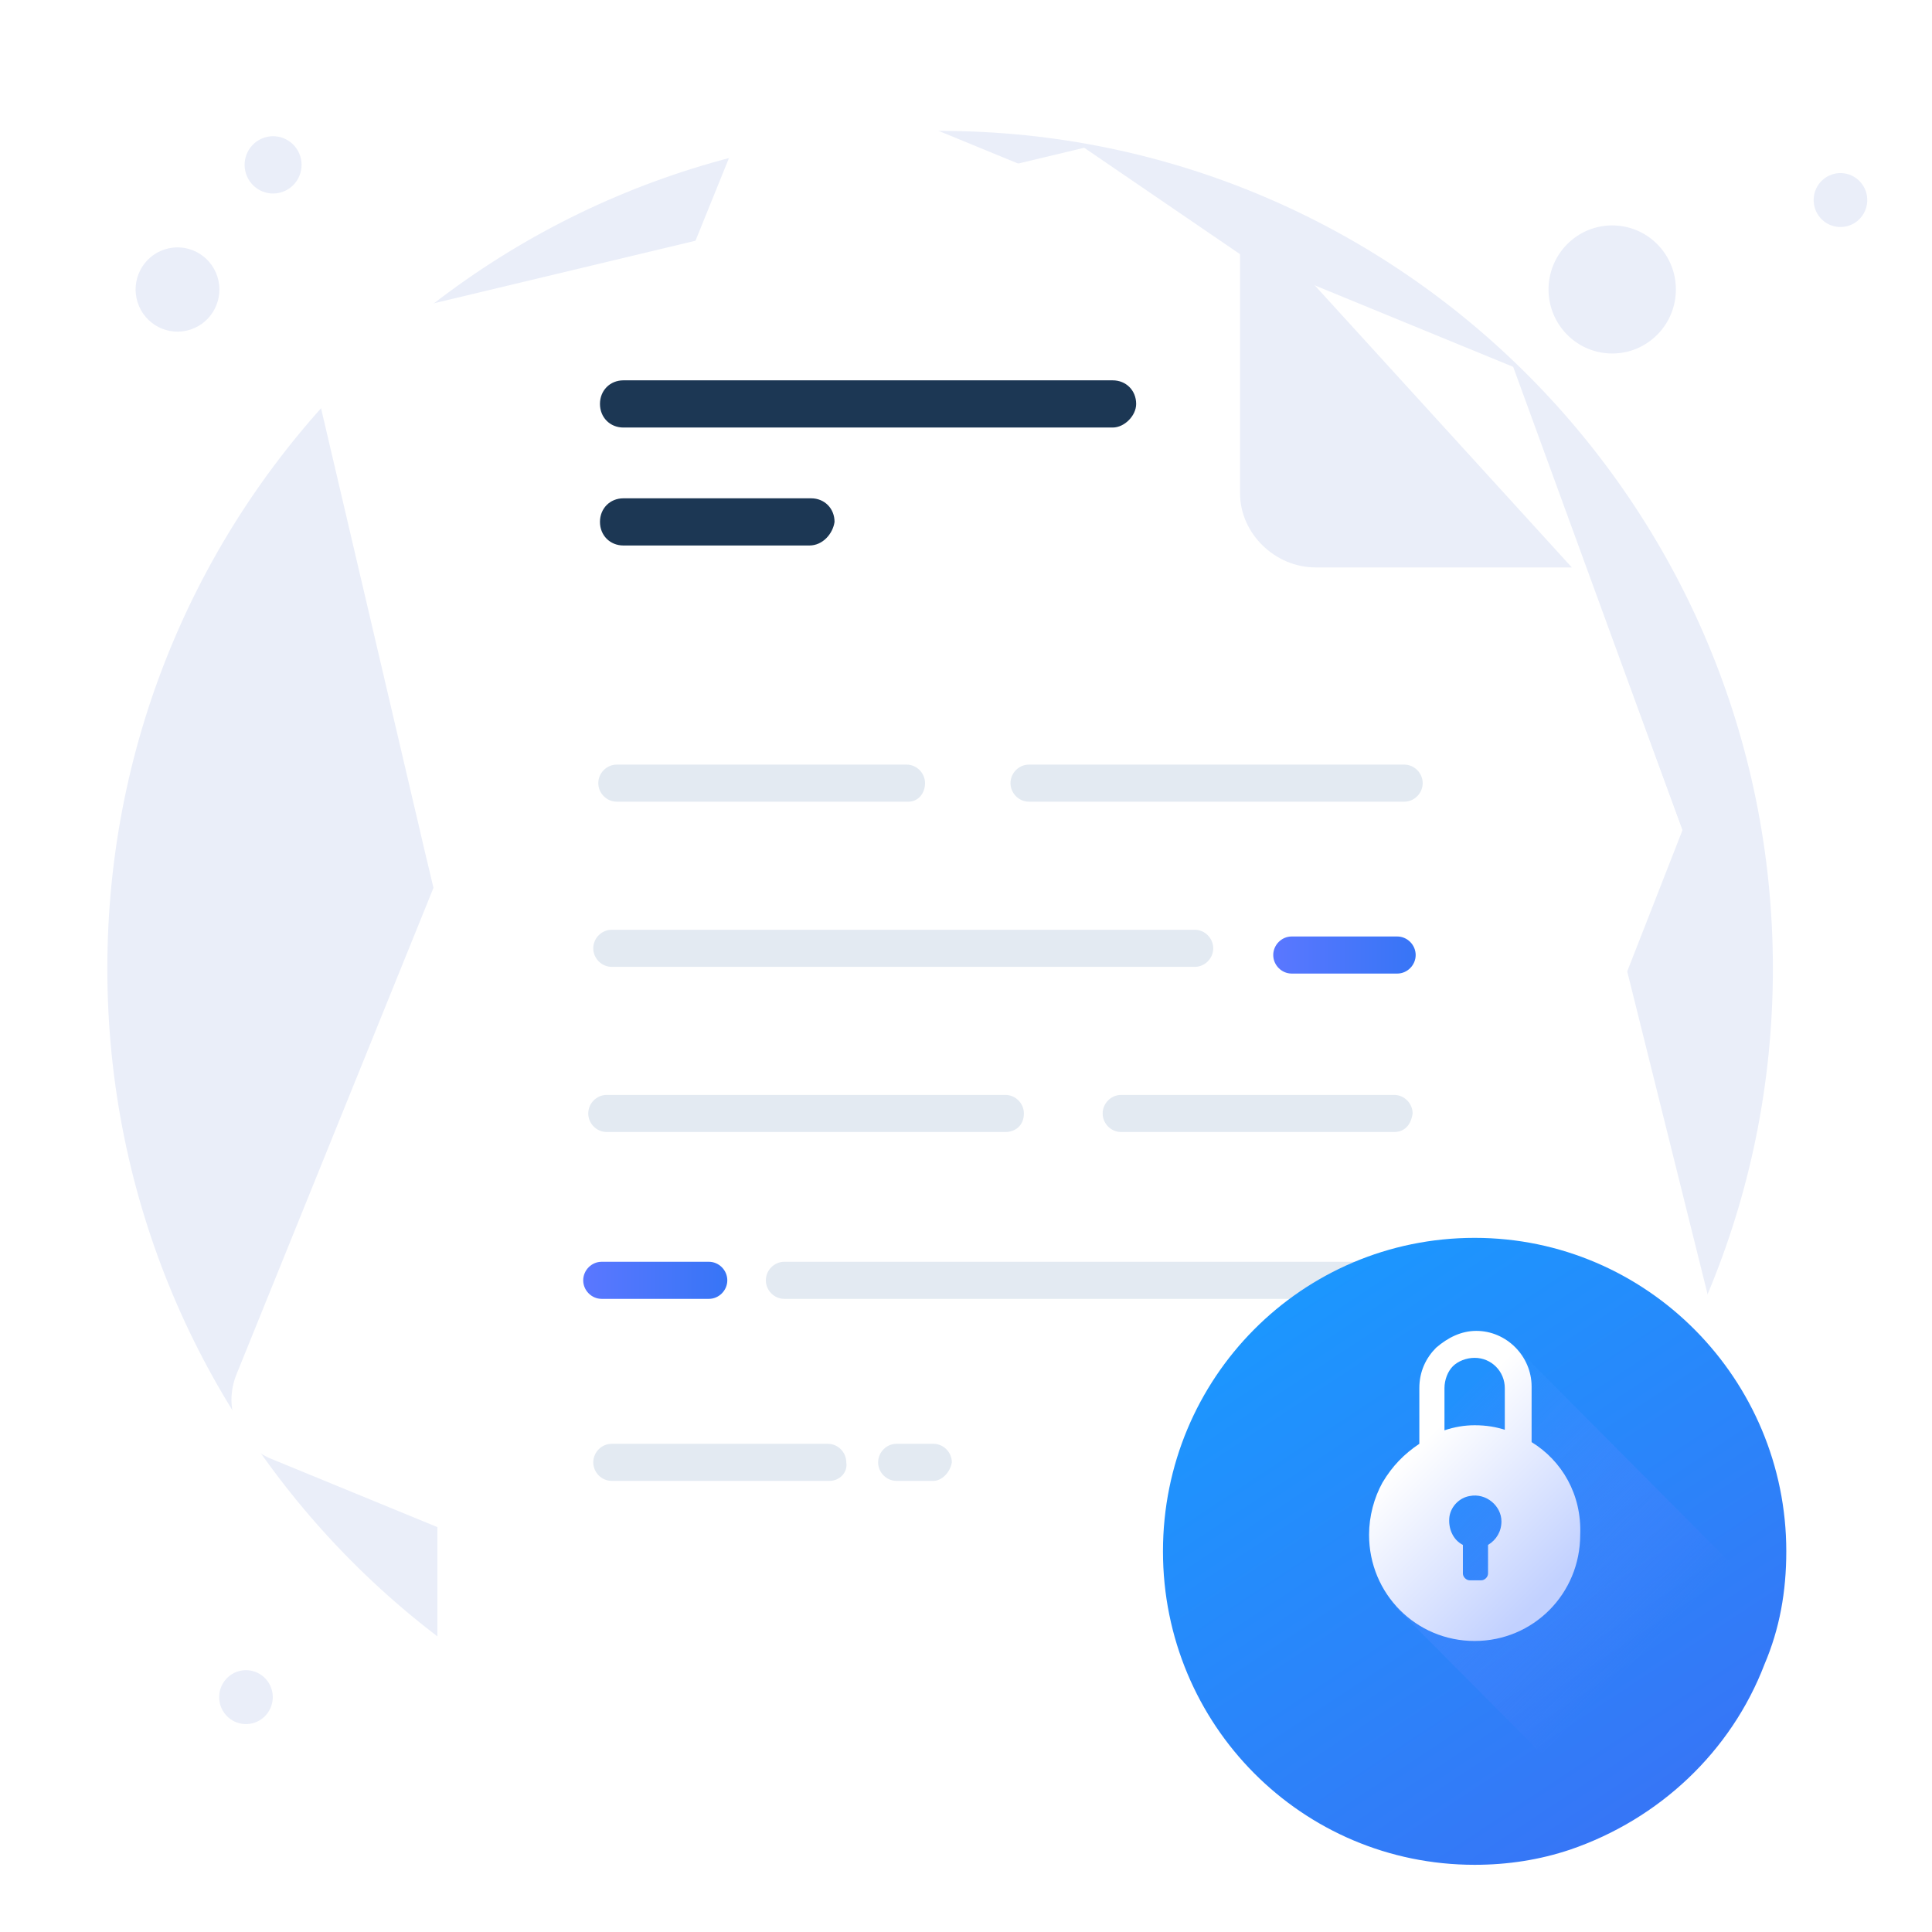
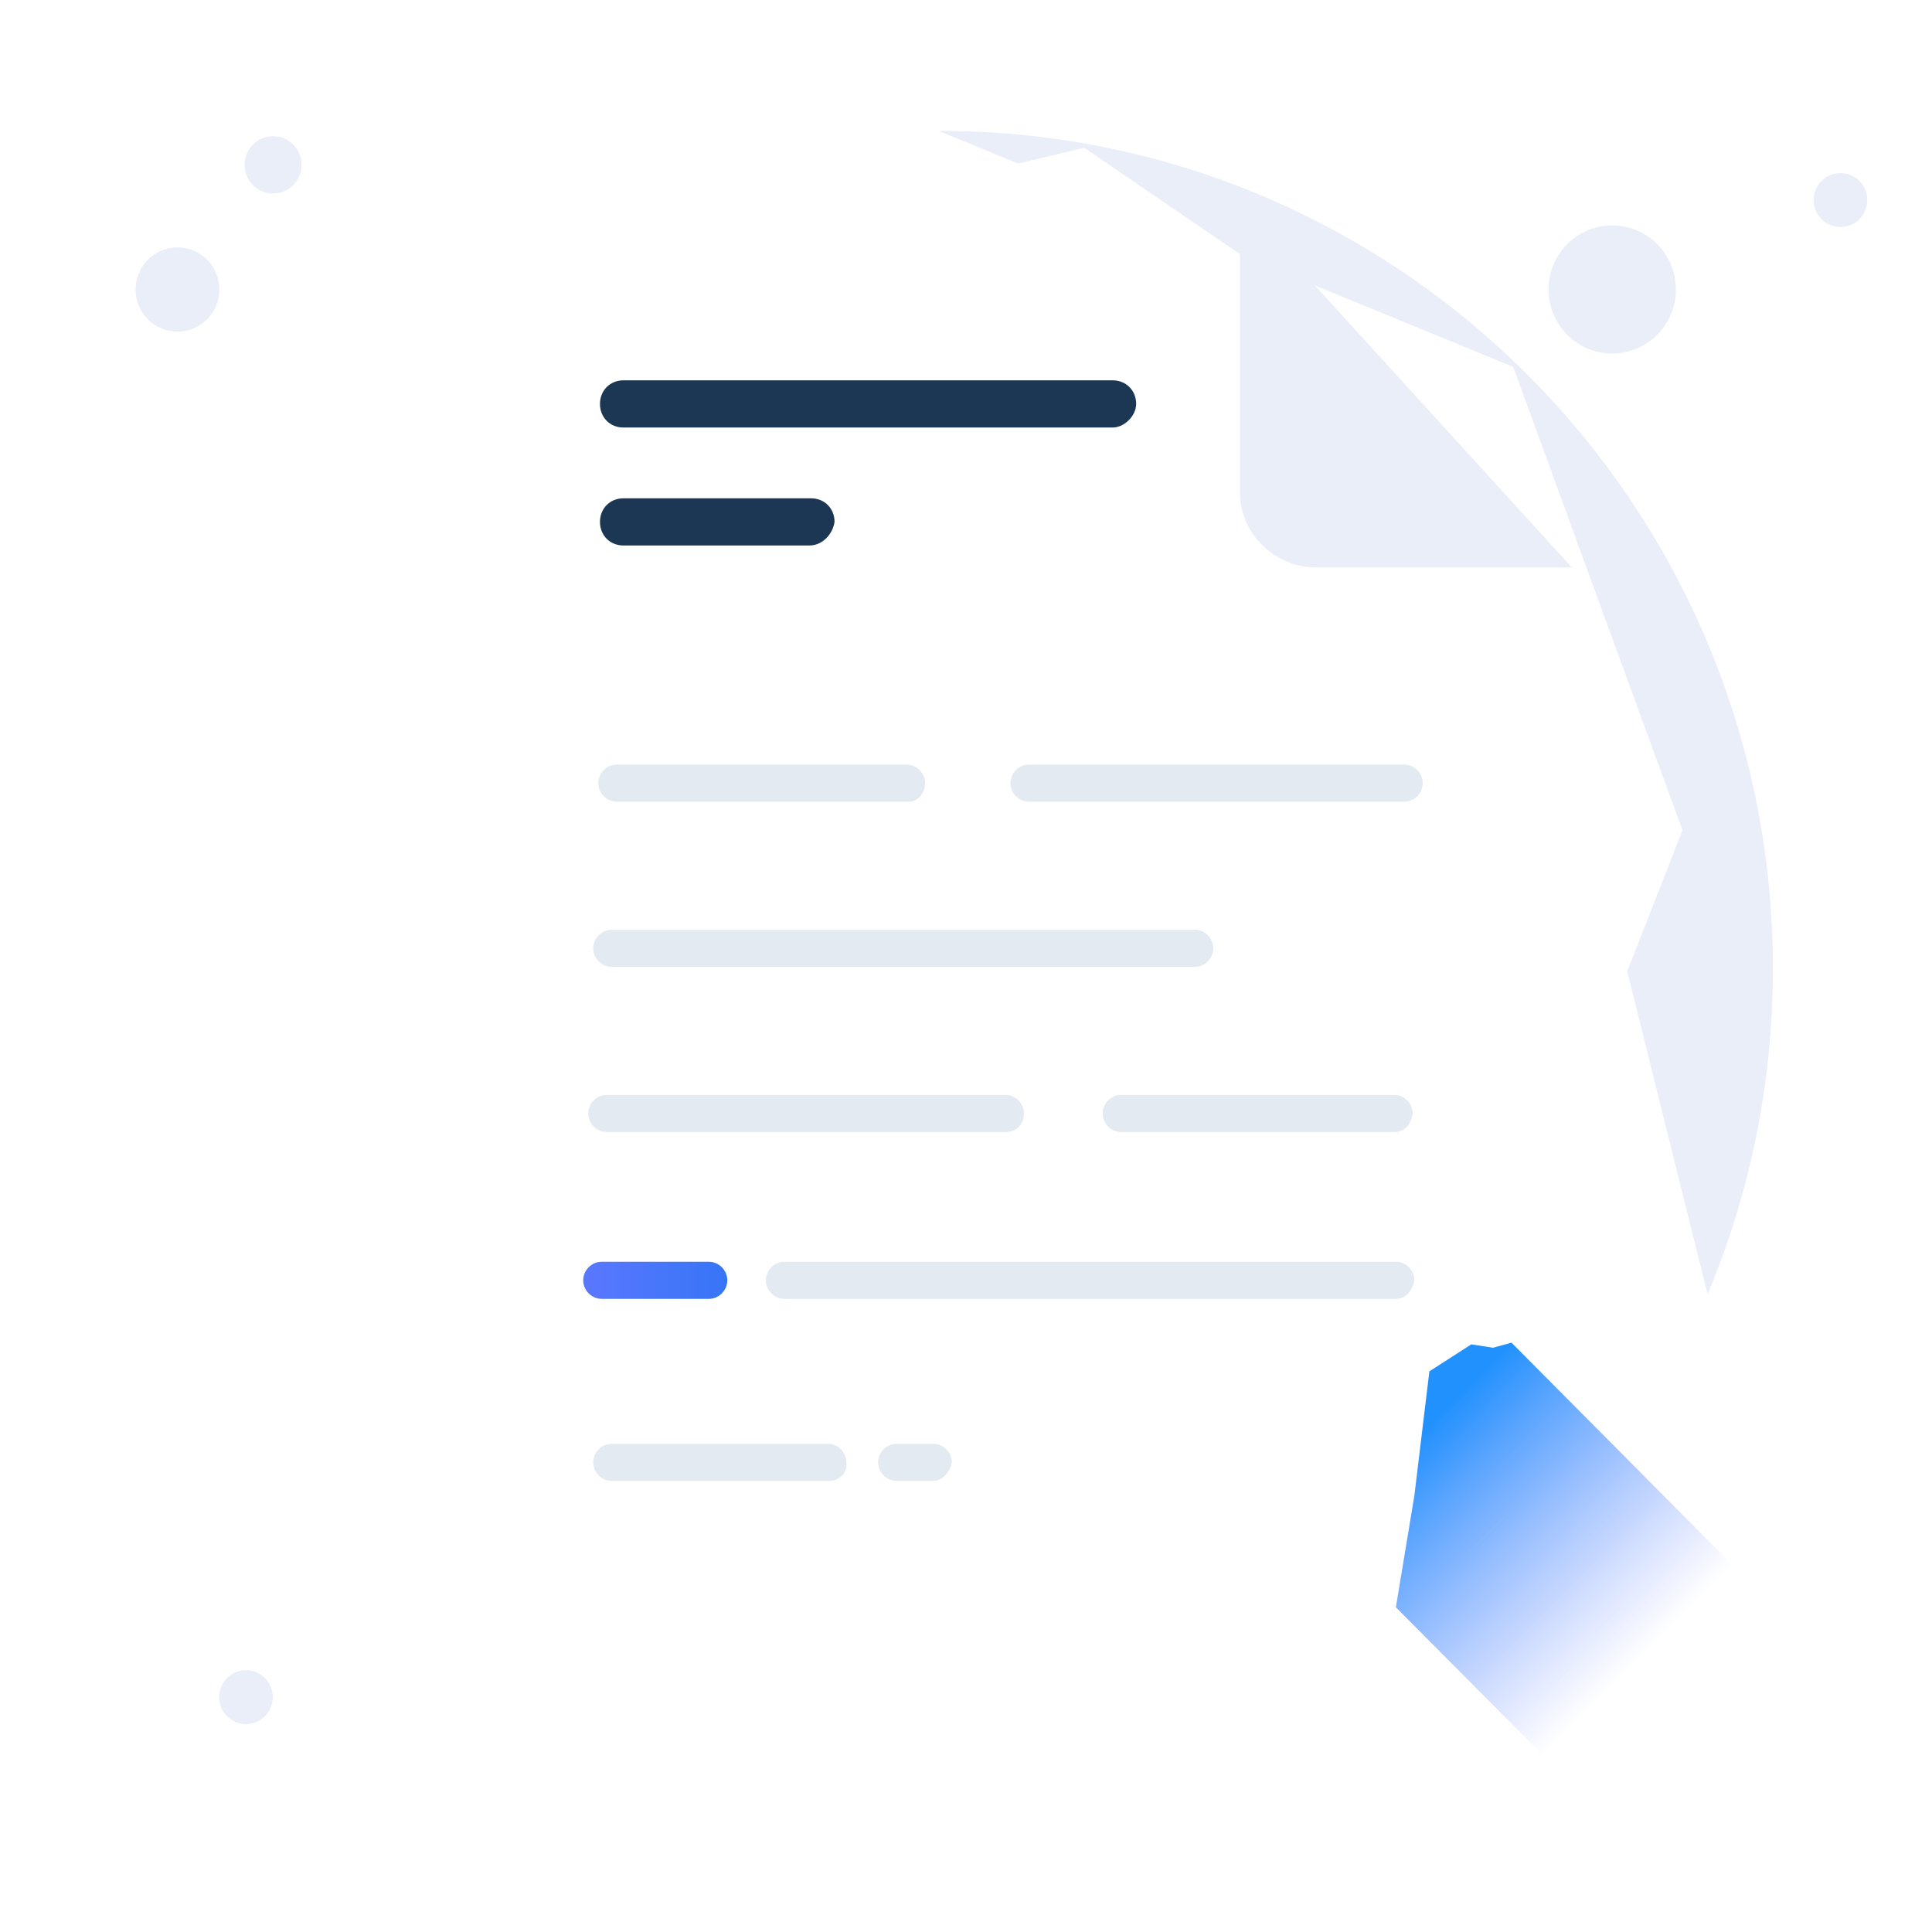
<svg xmlns="http://www.w3.org/2000/svg" width="144" height="144" viewBox="0 0 144 144" fill="none">
  <g clip-path="url(#clip0_347_38162)">
    <path d="M14.195 24.565C15.835 24.029 16.733 22.257 16.2 20.608C15.667 18.959 13.905 18.056 12.265 18.592C10.625 19.128 9.728 20.9 10.261 22.549C10.794 24.199 12.556 25.101 14.195 24.565Z" fill="#EAEEF9" />
    <path d="M21.011 14.319C22.126 13.954 22.736 12.749 22.374 11.628C22.012 10.506 20.814 9.893 19.699 10.257C18.584 10.622 17.973 11.826 18.336 12.948C18.698 14.07 19.896 14.683 21.011 14.319Z" fill="#EAEEF9" />
    <path d="M123.366 25.098C125.301 23.32 125.436 20.3 123.668 18.354C121.9 16.408 118.898 16.272 116.963 18.051C115.028 19.829 114.893 22.848 116.661 24.794C118.429 26.741 121.431 26.877 123.366 25.098Z" fill="#EAEEF9" />
    <path d="M138.525 16.395C139.339 15.646 139.396 14.375 138.652 13.555C137.907 12.736 136.643 12.678 135.829 13.427C135.014 14.176 134.957 15.447 135.702 16.267C136.446 17.086 137.71 17.143 138.525 16.395Z" fill="#EAEEF9" />
    <path d="M19.681 127.978C20.496 127.229 20.553 125.958 19.809 125.139C19.064 124.319 17.8 124.262 16.985 125.011C16.171 125.76 16.114 127.031 16.858 127.85C17.603 128.67 18.867 128.727 19.681 127.978Z" fill="#EAEEF9" />
-     <path d="M70.07 134.62C104.351 134.62 132.141 106.669 132.141 72.189C132.141 37.709 104.351 9.757 70.07 9.757C35.79 9.757 8 37.709 8 72.189C8 106.669 35.79 134.62 70.07 134.62Z" fill="#EAEEF9" />
+     <path d="M70.07 134.62C104.351 134.62 132.141 106.669 132.141 72.189C132.141 37.709 104.351 9.757 70.07 9.757C8 106.669 35.79 134.62 70.07 134.62Z" fill="#EAEEF9" />
    <path d="M31.854 64.274L23.736 29.604C23.112 26.966 24.735 24.454 27.233 23.826L80.811 11.013L111.159 31.739L130.143 107.989C130.767 110.627 129.144 113.139 126.646 113.767L52.711 131.354C50.088 131.982 47.59 130.349 46.966 127.836L31.23 61.636" fill="white" />
    <path d="M125.397 61.888L96.797 134.997C95.798 137.509 93.05 138.64 90.552 137.635L20.239 108.743C17.741 107.738 16.617 104.974 17.616 102.462L55.458 9.003C56.457 6.491 59.205 5.36 61.703 6.365L112.783 27.343L125.397 61.888Z" fill="white" />
    <path d="M112.658 27.343L104.54 47.442C103.416 50.206 104.915 53.597 107.662 54.728L125.397 61.888" fill="white" />
    <g filter="url(#filter0_d_347_38162)">
      <path d="M118.028 120.928C118.028 123.566 115.905 125.701 113.282 125.701H37.349C34.727 125.701 32.603 123.566 32.603 120.928V19.932C32.603 17.294 34.727 15.158 37.349 15.158H92.426L117.154 42.417L117.654 88.142L118.028 120.928Z" fill="white" />
    </g>
    <path d="M104.041 96.809H58.456C57.706 96.809 57.082 96.181 57.082 95.428C57.082 94.674 57.706 94.046 58.456 94.046H104.041C104.79 94.046 105.415 94.674 105.415 95.428C105.29 96.181 104.79 96.809 104.041 96.809Z" fill="#E3EAF2" />
    <path d="M52.836 96.809H44.843C44.093 96.809 43.469 96.181 43.469 95.428C43.469 94.674 44.093 94.046 44.843 94.046H52.836C53.585 94.046 54.209 94.674 54.209 95.428C54.209 96.181 53.585 96.809 52.836 96.809Z" fill="url(#paint0_linear_347_38162)" />
    <path d="M103.916 84.373H83.558C82.809 84.373 82.185 83.745 82.185 82.992C82.185 82.238 82.809 81.61 83.558 81.61H103.916C104.665 81.61 105.289 82.238 105.289 82.992C105.165 83.871 104.665 84.373 103.916 84.373Z" fill="#E3EAF2" />
    <path d="M74.941 84.373H45.217C44.468 84.373 43.844 83.745 43.844 82.992C43.844 82.238 44.468 81.61 45.217 81.61H74.941C75.691 81.61 76.315 82.238 76.315 82.992C76.315 83.871 75.691 84.373 74.941 84.373Z" fill="#E3EAF2" />
-     <path d="M104.142 72.564H96.274C95.525 72.564 94.9 71.936 94.9 71.182C94.9 70.428 95.525 69.8 96.274 69.8H104.142C104.891 69.8 105.516 70.428 105.516 71.182C105.516 71.936 104.891 72.564 104.142 72.564Z" fill="url(#paint1_linear_347_38162)" />
    <path d="M89.054 72.063H45.592C44.843 72.063 44.218 71.435 44.218 70.681C44.218 69.928 44.843 69.3 45.592 69.3H89.054C89.803 69.3 90.427 69.928 90.427 70.681C90.427 71.435 89.803 72.063 89.054 72.063Z" fill="#E3EAF2" />
    <path d="M69.571 110.376H66.823C66.074 110.376 65.45 109.748 65.45 108.995C65.45 108.241 66.074 107.613 66.823 107.613H69.571C70.32 107.613 70.945 108.241 70.945 108.995C70.82 109.748 70.195 110.376 69.571 110.376Z" fill="#E3EAF2" />
    <path d="M61.828 110.376H45.592C44.843 110.376 44.218 109.748 44.218 108.995C44.218 108.241 44.843 107.613 45.592 107.613H61.703C62.452 107.613 63.077 108.241 63.077 108.995C63.202 109.748 62.577 110.376 61.828 110.376Z" fill="#E3EAF2" />
    <path d="M104.665 59.753H76.69C75.94 59.753 75.316 59.124 75.316 58.371C75.316 57.617 75.94 56.989 76.69 56.989H104.665C105.414 56.989 106.039 57.617 106.039 58.371C106.039 59.124 105.414 59.753 104.665 59.753Z" fill="#E3EAF2" />
    <path d="M67.698 59.753H45.967C45.218 59.753 44.593 59.124 44.593 58.371C44.593 57.617 45.218 56.989 45.967 56.989H67.573C68.322 56.989 68.947 57.617 68.947 58.371C68.947 59.124 68.447 59.753 67.698 59.753Z" fill="#E3EAF2" />
    <path d="M82.934 31.866H46.466C45.467 31.866 44.718 31.112 44.718 30.107C44.718 29.102 45.467 28.348 46.466 28.348H82.934C83.933 28.348 84.683 29.102 84.683 30.107C84.683 30.986 83.808 31.866 82.934 31.866Z" fill="#1C3754" />
    <path d="M60.329 40.658H46.466C45.467 40.658 44.718 39.905 44.718 38.9C44.718 37.895 45.467 37.141 46.466 37.141H60.454C61.453 37.141 62.202 37.895 62.202 38.9C62.077 39.779 61.328 40.658 60.329 40.658Z" fill="#1C3754" />
    <path d="M92.426 15.159V36.765C92.426 39.78 95.048 42.292 98.046 42.292H117.154" fill="#EAEEF9" />
    <g filter="url(#filter1_d_347_38162)">
-       <path d="M133.14 110.627C133.14 113.642 132.641 116.406 131.516 119.044C129.019 125.576 123.648 130.6 117.029 132.861C114.781 133.615 112.408 133.992 109.91 133.992C97.047 133.992 86.681 123.566 86.681 110.627C86.681 97.689 97.047 87.263 109.91 87.263C122.774 87.263 133.14 97.814 133.14 110.627Z" fill="url(#paint2_linear_347_38162)" />
-     </g>
+       </g>
    <path d="M131.516 119.043C129.019 125.575 123.648 130.6 117.029 132.861L104.04 119.797L105.414 111.506L106.538 102.211L109.661 100.201L111.284 100.452L112.658 100.075L131.516 119.043Z" fill="url(#paint3_linear_347_38162)" />
-     <path d="M114.157 107.487V103.341C114.157 101.08 112.283 99.196 110.035 99.196C108.911 99.196 107.912 99.698 107.038 100.452C106.289 101.206 105.789 102.211 105.789 103.467V107.612C104.665 108.366 103.791 109.245 103.042 110.501C102.417 111.632 102.042 113.014 102.042 114.395C102.042 118.792 105.539 122.309 109.91 122.309C114.282 122.309 117.779 118.792 117.779 114.395C117.903 111.381 116.405 108.868 114.157 107.487ZM110.91 115.149V117.285C110.91 117.536 110.66 117.787 110.41 117.787H109.536C109.286 117.787 109.036 117.536 109.036 117.285V115.903V115.149C108.287 114.772 107.912 113.893 108.037 113.014C108.162 112.26 108.786 111.632 109.536 111.506C110.785 111.255 111.909 112.26 111.909 113.391C111.909 114.144 111.534 114.772 110.91 115.149ZM112.283 106.607C111.534 106.356 110.785 106.23 109.91 106.23C109.161 106.23 108.412 106.356 107.662 106.607V103.467C107.662 102.839 107.912 102.211 108.287 101.834C108.662 101.457 109.286 101.206 109.91 101.206C111.159 101.206 112.159 102.211 112.159 103.467V106.607H112.283Z" fill="url(#paint4_linear_347_38162)" />
  </g>
  <defs>
    <filter id="filter0_d_347_38162" x="10.603" y="4.158" width="129.425" height="154.543" filterUnits="userSpaceOnUse" color-interpolation-filters="sRGB">
      <feFlood flood-opacity="0" result="BackgroundImageFix" />
      <feColorMatrix in="SourceAlpha" type="matrix" values="0 0 0 0 0 0 0 0 0 0 0 0 0 0 0 0 0 0 127 0" result="hardAlpha" />
      <feOffset dy="11" />
      <feGaussianBlur stdDeviation="11" />
      <feColorMatrix type="matrix" values="0 0 0 0 0.398 0 0 0 0 0.477 0 0 0 0 0.575 0 0 0 0.18 0" />
      <feBlend mode="normal" in2="BackgroundImageFix" result="effect1_dropShadow_347_38162" />
      <feBlend mode="normal" in="SourceGraphic" in2="effect1_dropShadow_347_38162" result="shape" />
    </filter>
    <filter id="filter1_d_347_38162" x="78.681" y="84.263" width="62.459" height="62.73" filterUnits="userSpaceOnUse" color-interpolation-filters="sRGB">
      <feFlood flood-opacity="0" result="BackgroundImageFix" />
      <feColorMatrix in="SourceAlpha" type="matrix" values="0 0 0 0 0 0 0 0 0 0 0 0 0 0 0 0 0 0 127 0" result="hardAlpha" />
      <feOffset dy="5" />
      <feGaussianBlur stdDeviation="4" />
      <feColorMatrix type="matrix" values="0 0 0 0 0.113 0 0 0 0 0.296 0 0 0 0 1 0 0 0 0.22 0" />
      <feBlend mode="normal" in2="BackgroundImageFix" result="effect1_dropShadow_347_38162" />
      <feBlend mode="normal" in="SourceGraphic" in2="effect1_dropShadow_347_38162" result="shape" />
    </filter>
    <linearGradient id="paint0_linear_347_38162" x1="43.496" y1="95.431" x2="54.181" y2="95.431" gradientUnits="userSpaceOnUse">
      <stop stop-color="#5A77FF" />
      <stop offset="1" stop-color="#3775F6" />
    </linearGradient>
    <linearGradient id="paint1_linear_347_38162" x1="94.927" y1="71.185" x2="105.488" y2="71.185" gradientUnits="userSpaceOnUse">
      <stop stop-color="#5A77FF" />
      <stop offset="1" stop-color="#3775F6" />
    </linearGradient>
    <linearGradient id="paint2_linear_347_38162" x1="97.466" y1="91.528" x2="123.232" y2="130.542" gradientUnits="userSpaceOnUse">
      <stop stop-color="#1C96FE" />
      <stop offset="1" stop-color="#3775F6" />
    </linearGradient>
    <linearGradient id="paint3_linear_347_38162" x1="105.589" y1="107.113" x2="122.155" y2="123.583" gradientUnits="userSpaceOnUse">
      <stop stop-color="#2191FD" />
      <stop offset="1" stop-color="#657EFF" stop-opacity="0" />
    </linearGradient>
    <linearGradient id="paint4_linear_347_38162" x1="116.338" y1="117.855" x2="105.96" y2="107.537" gradientUnits="userSpaceOnUse">
      <stop offset="0.011" stop-color="#C2D1FF" />
      <stop offset="1" stop-color="white" />
    </linearGradient>
    <clipPath id="clip0_347_38162">
      <rect width="144" height="144" fill="white" />
    </clipPath>
  </defs>
</svg>